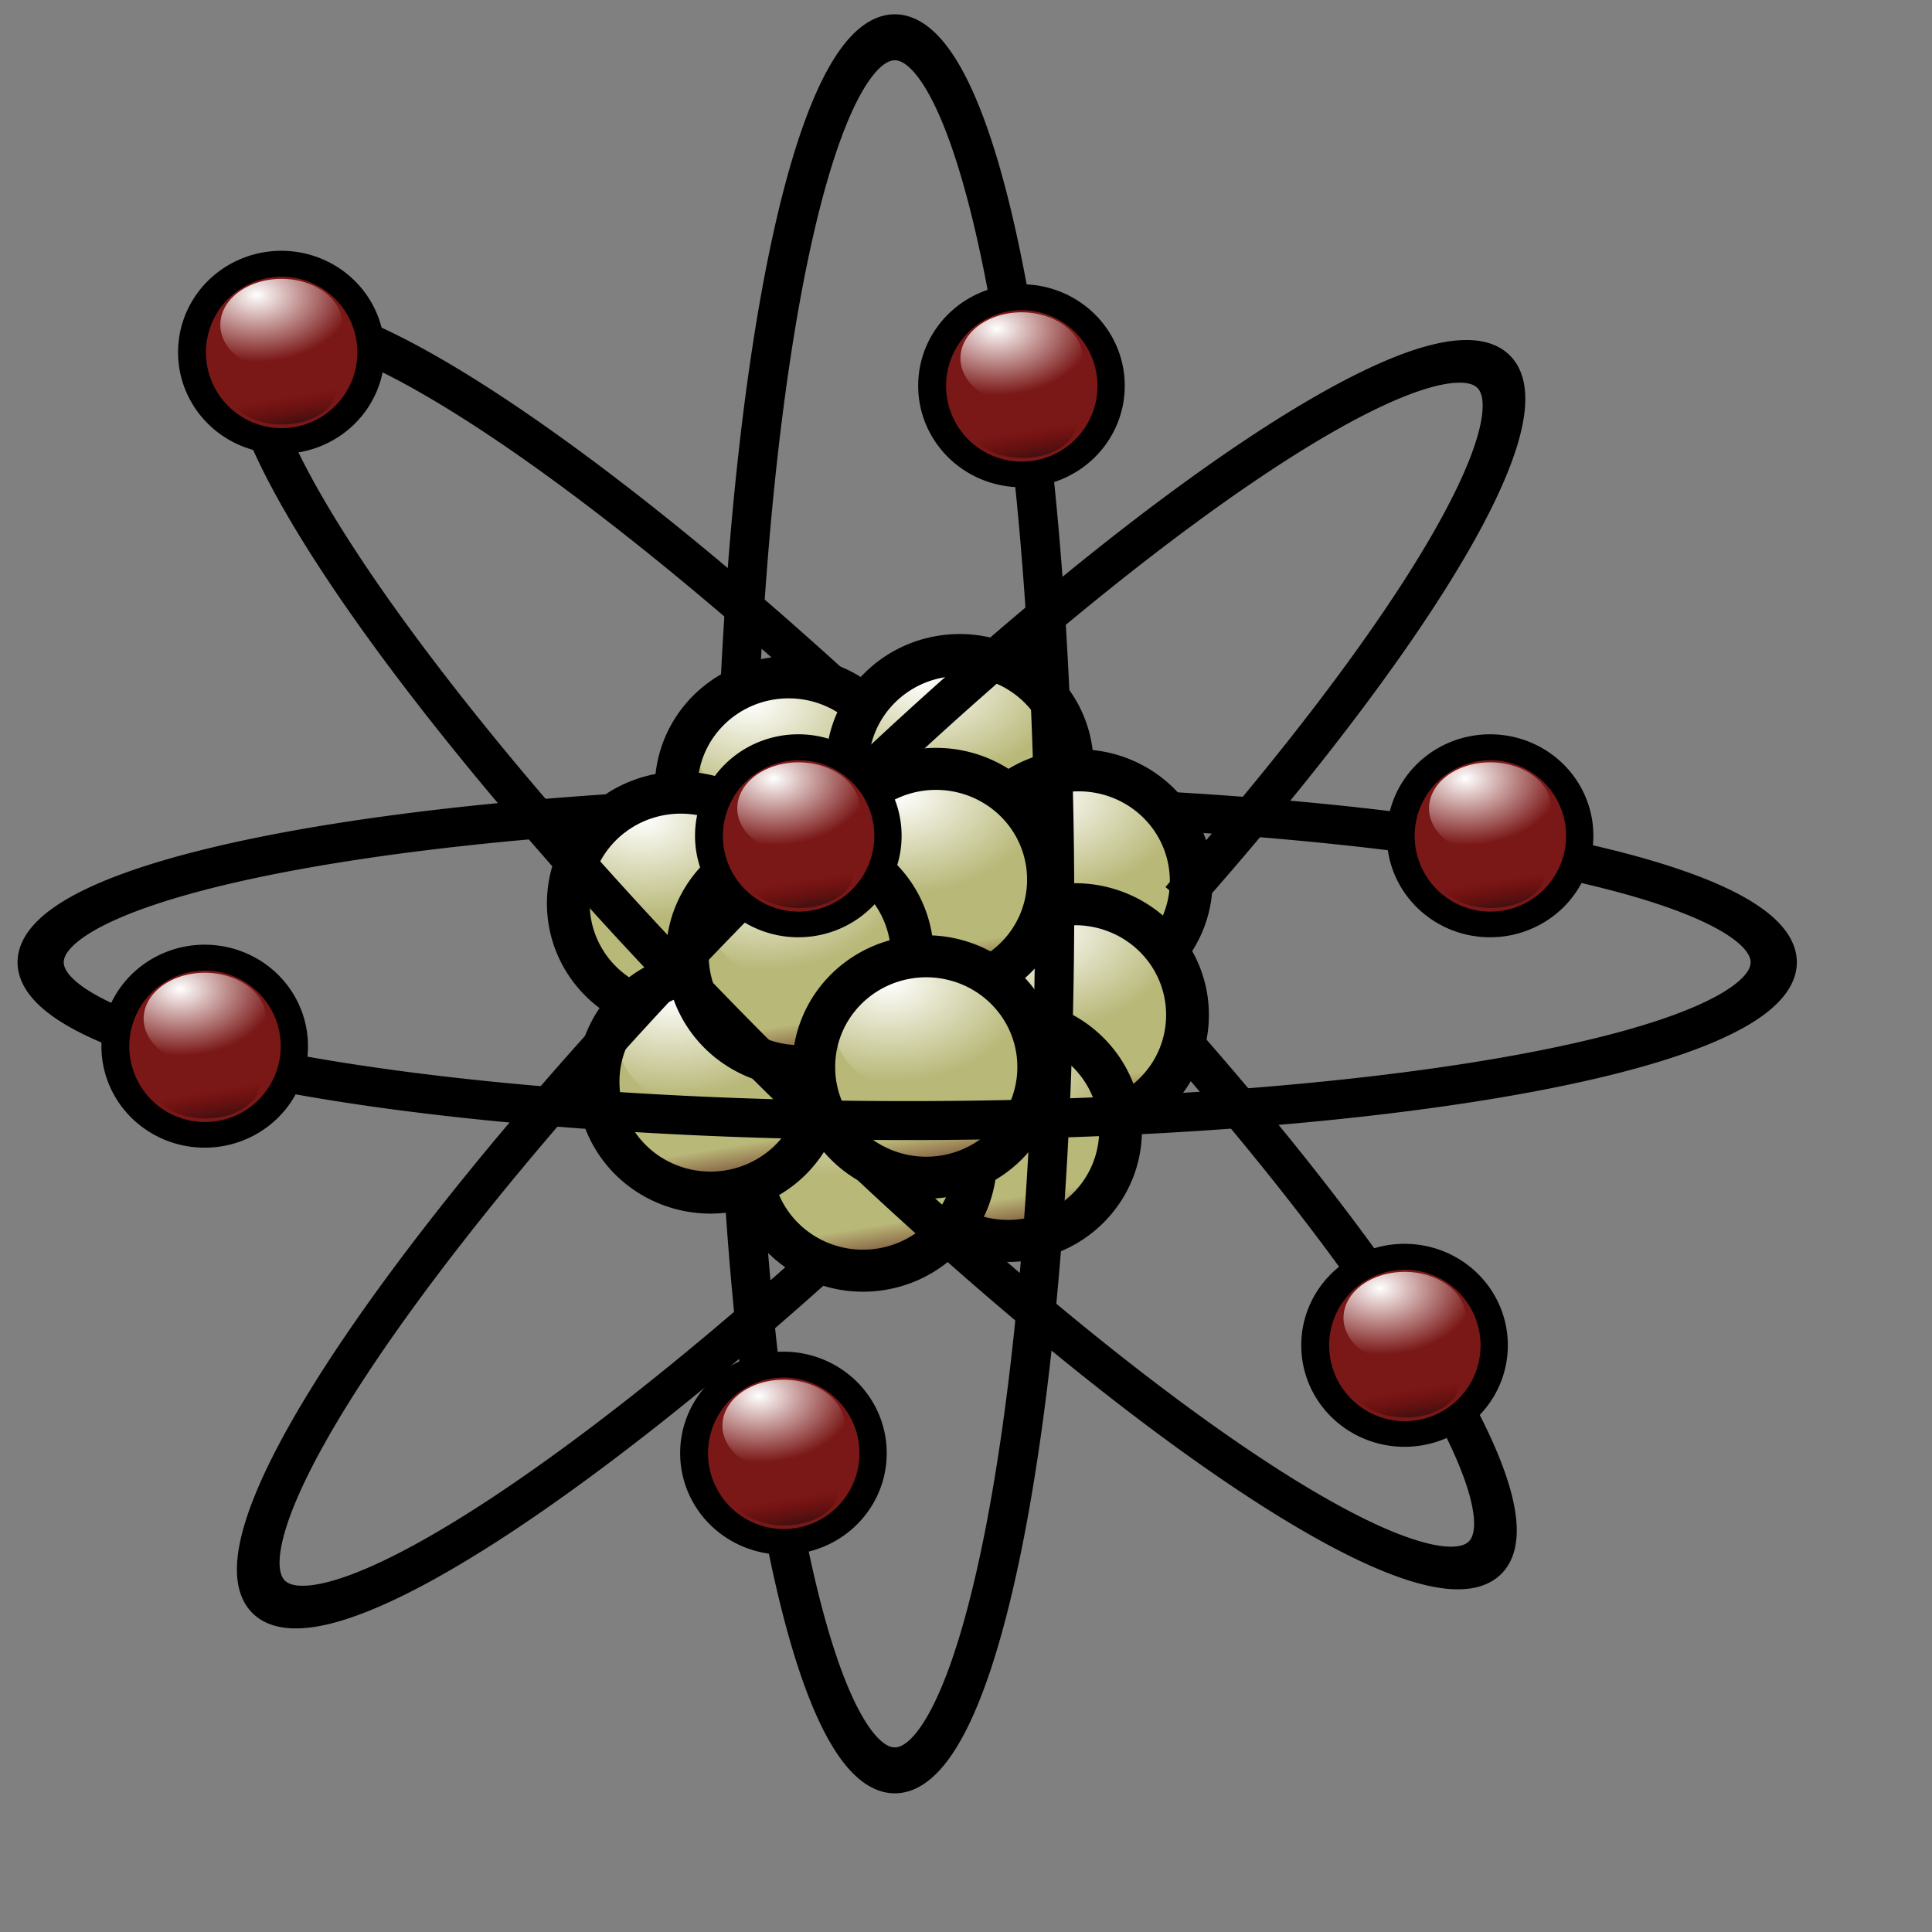
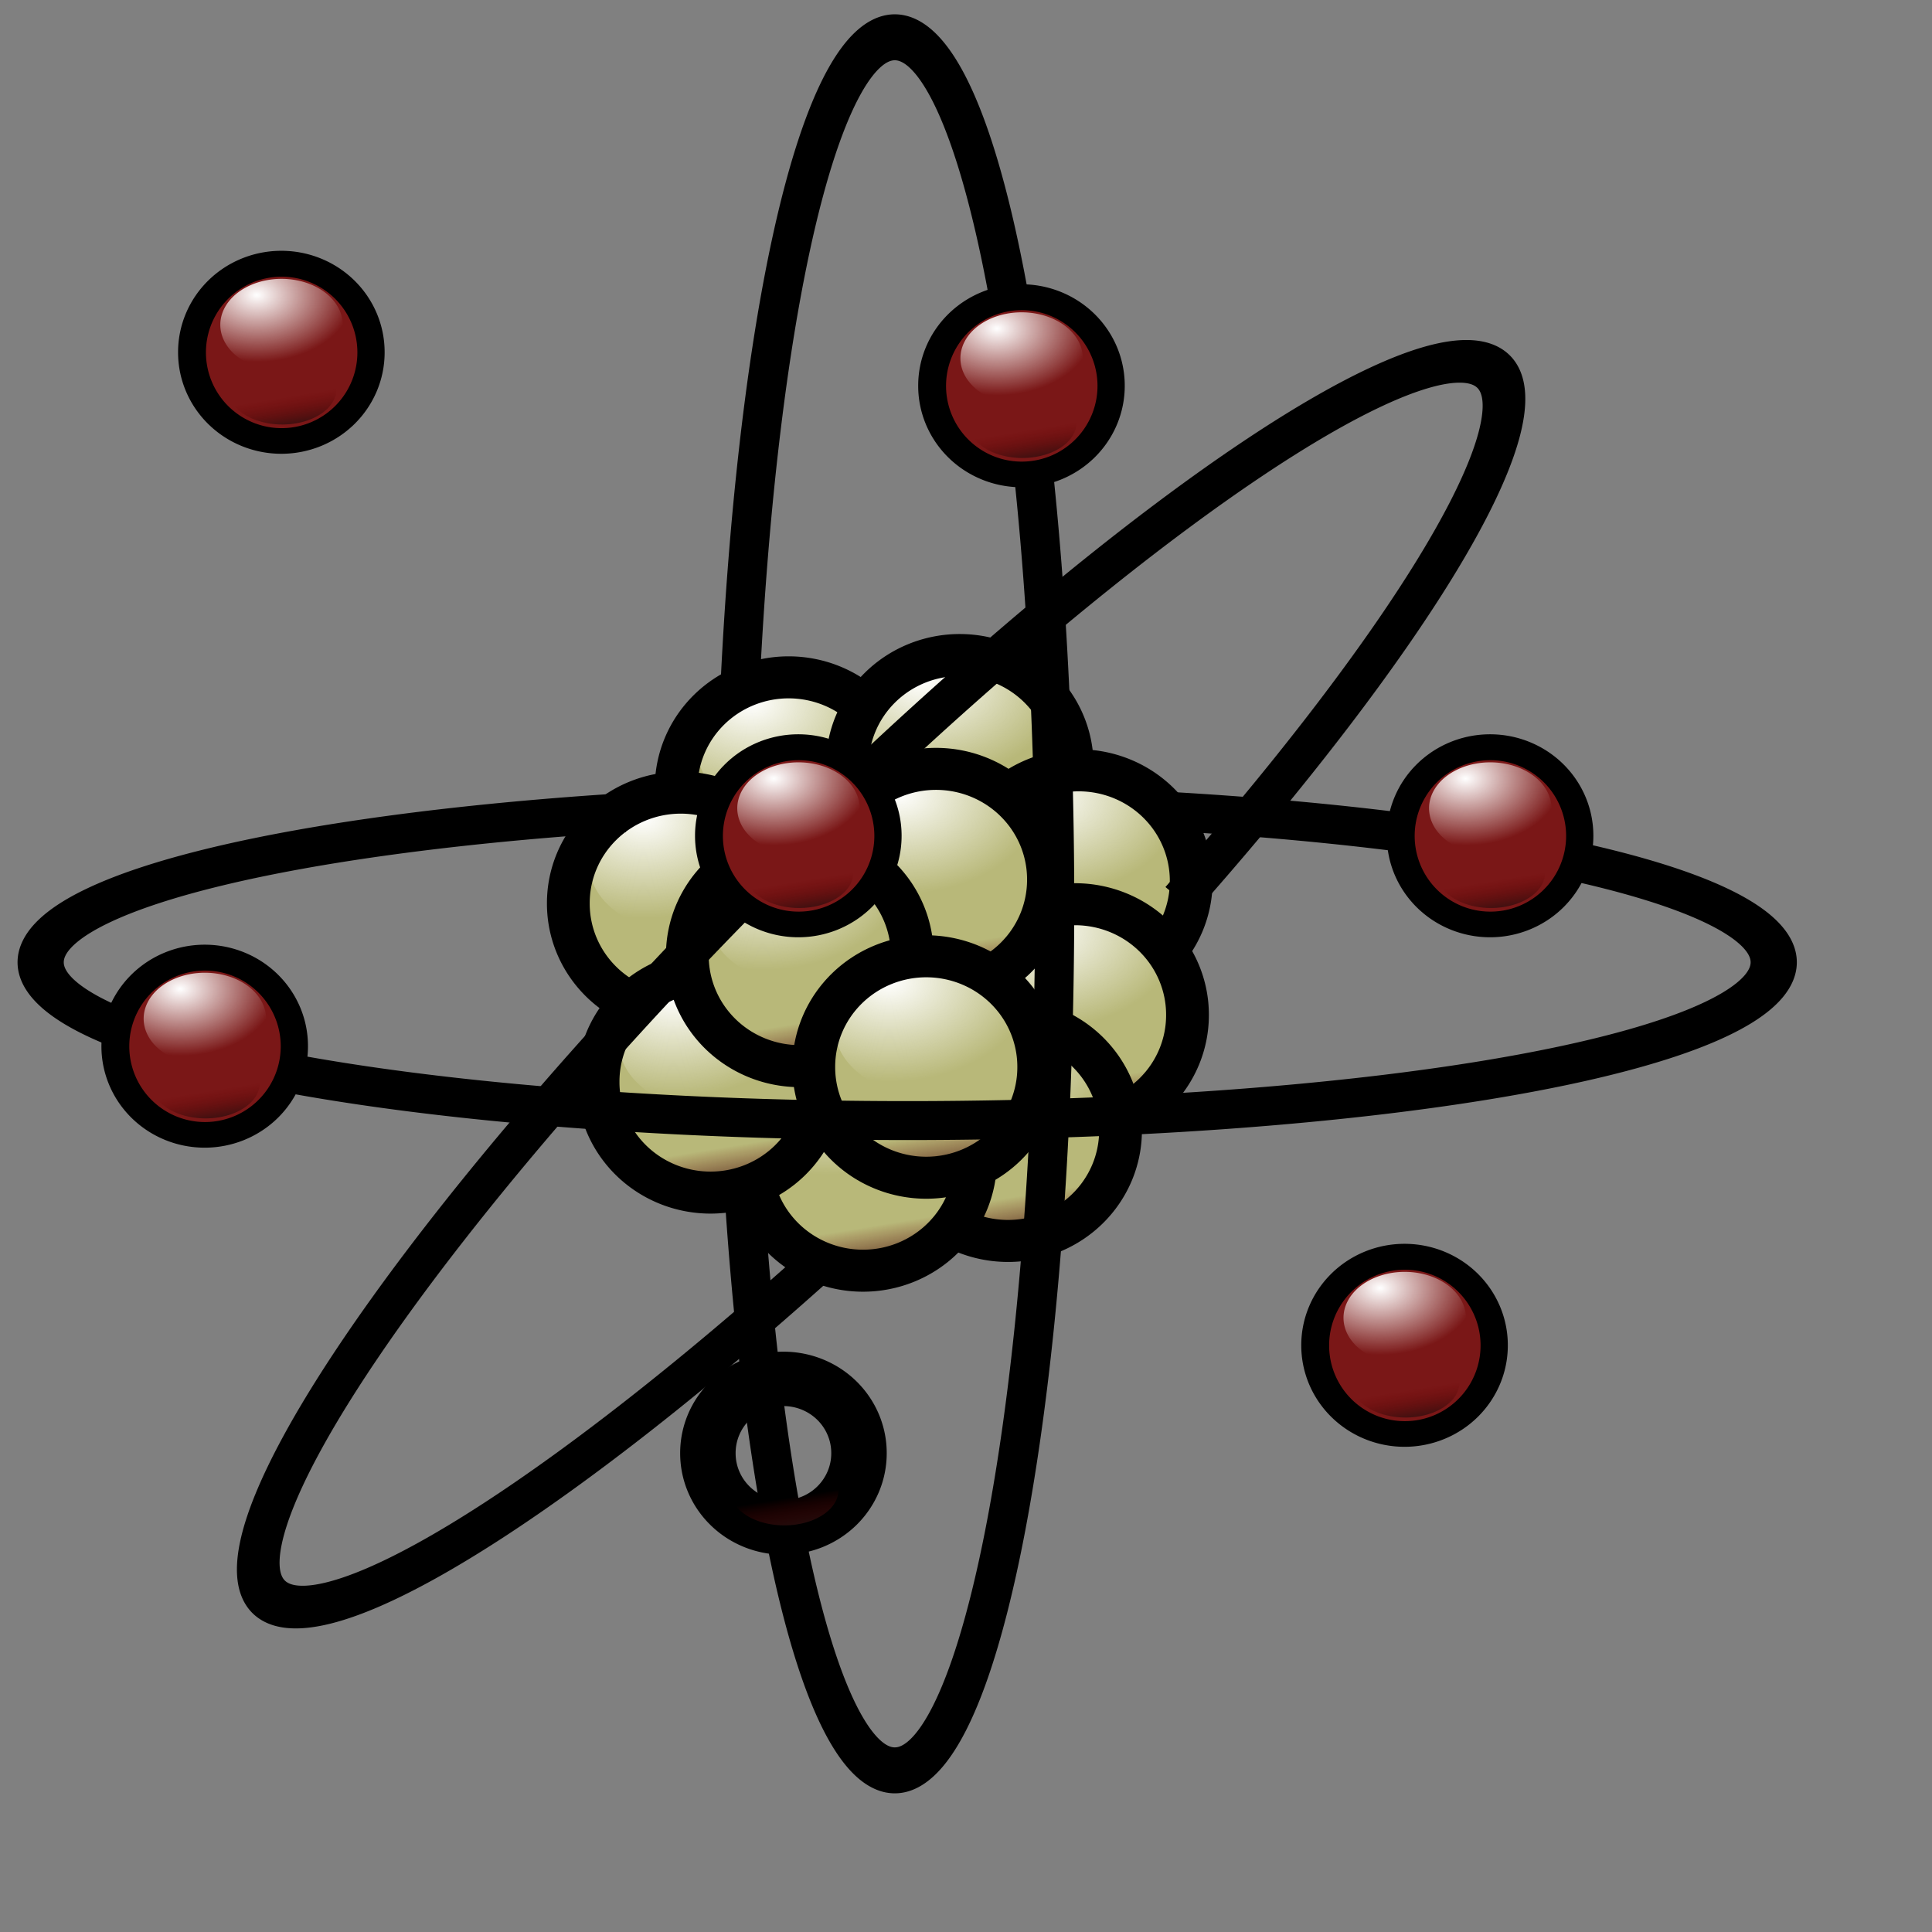
<svg xmlns="http://www.w3.org/2000/svg" xmlns:ns1="http://inkscape.sourceforge.net/DTD/sodipodi-0.dtd" xmlns:ns2="http://www.inkscape.org/namespaces/inkscape" xmlns:xlink="http://www.w3.org/1999/xlink" width="595.28pt" height="595.28pt" id="svg2" ns1:version="0.32" ns2:version="0.43" version="1.0" ns1:docbase="/home/yekcim/Desktop" ns1:docname="atomes.svg">
  <rect width="100%" height="100%" fill="#808080" stroke="none" />
  <defs id="defs4">
    <linearGradient y2="196.305" x2="-88.893" y1="133.676" x1="-120.981" gradientTransform="translate(-1.01,-1.01)" gradientUnits="userSpaceOnUse" id="linearGradient3102" xlink:href="#linearGradient3090" ns2:collect="always" />
    <linearGradient gradientTransform="translate(-1.01,-1.01)" gradientUnits="userSpaceOnUse" y2="196.305" x2="-88.893" y1="133.676" x1="-120.981" id="linearGradient3096" xlink:href="#linearGradient3090" ns2:collect="always" />
    <linearGradient id="linearGradient2220">
      <stop id="stop2222" offset="0" style="stop-color:#1a1313;stop-opacity:1;" />
      <stop id="stop2224" offset="1" style="stop-color:#6a0000;stop-opacity:0;" />
    </linearGradient>
    <linearGradient id="linearGradient2228">
      <stop id="stop2230" offset="0" style="stop-color:#ffffff;stop-opacity:1;" />
      <stop id="stop2232" offset="1" style="stop-color:#fefef9;stop-opacity:0;" />
    </linearGradient>
    <linearGradient id="linearGradient3090">
      <stop id="stop3092" offset="0" style="stop-color:#715a3b;stop-opacity:1;" />
      <stop id="stop3094" offset="1" style="stop-color:#433523;stop-opacity:1;" />
    </linearGradient>
    <linearGradient ns2:collect="always" xlink:href="#linearGradient2220" id="linearGradient3261" gradientUnits="userSpaceOnUse" x1="34.201" y1="1085.373" x2="24.655" y2="999.919" />
    <radialGradient ns2:collect="always" xlink:href="#linearGradient2228" id="radialGradient3263" gradientUnits="userSpaceOnUse" gradientTransform="matrix(1.527,1.490535e-2,-9.912462e-3,1.269,-40.652,-82.683)" cx="20.607" cy="376.432" fx="20.607" fy="376.432" r="247.143" />
    <linearGradient ns2:collect="always" xlink:href="#linearGradient2220" id="linearGradient3265" gradientUnits="userSpaceOnUse" x1="34.201" y1="1085.373" x2="24.655" y2="999.919" />
    <radialGradient ns2:collect="always" xlink:href="#linearGradient2228" id="radialGradient3267" gradientUnits="userSpaceOnUse" gradientTransform="matrix(1.527,1.490535e-2,-9.912462e-3,1.269,-40.652,-82.683)" cx="20.607" cy="376.432" fx="20.607" fy="376.432" r="247.143" />
    <linearGradient ns2:collect="always" xlink:href="#linearGradient2220" id="linearGradient3269" gradientUnits="userSpaceOnUse" x1="34.201" y1="1085.373" x2="24.655" y2="999.919" />
    <radialGradient ns2:collect="always" xlink:href="#linearGradient2228" id="radialGradient3271" gradientUnits="userSpaceOnUse" gradientTransform="matrix(1.527,1.490535e-2,-9.912462e-3,1.269,-40.652,-82.683)" cx="20.607" cy="376.432" fx="20.607" fy="376.432" r="247.143" />
    <linearGradient ns2:collect="always" xlink:href="#linearGradient2220" id="linearGradient3273" gradientUnits="userSpaceOnUse" x1="34.201" y1="1085.373" x2="24.655" y2="999.919" />
    <radialGradient ns2:collect="always" xlink:href="#linearGradient2228" id="radialGradient3275" gradientUnits="userSpaceOnUse" gradientTransform="matrix(1.527,1.490535e-2,-9.912462e-3,1.269,-40.652,-82.683)" cx="20.607" cy="376.432" fx="20.607" fy="376.432" r="247.143" />
    <linearGradient ns2:collect="always" xlink:href="#linearGradient2220" id="linearGradient3277" gradientUnits="userSpaceOnUse" x1="34.201" y1="1085.373" x2="24.655" y2="999.919" />
    <radialGradient ns2:collect="always" xlink:href="#linearGradient2228" id="radialGradient3279" gradientUnits="userSpaceOnUse" gradientTransform="matrix(1.527,1.490535e-2,-9.912462e-3,1.269,-40.652,-82.683)" cx="20.607" cy="376.432" fx="20.607" fy="376.432" r="247.143" />
    <linearGradient ns2:collect="always" xlink:href="#linearGradient2220" id="linearGradient3281" gradientUnits="userSpaceOnUse" x1="34.201" y1="1085.373" x2="24.655" y2="999.919" />
    <radialGradient ns2:collect="always" xlink:href="#linearGradient2228" id="radialGradient3283" gradientUnits="userSpaceOnUse" gradientTransform="matrix(1.527,1.490535e-2,-9.912462e-3,1.269,-40.652,-82.683)" cx="20.607" cy="376.432" fx="20.607" fy="376.432" r="247.143" />
    <linearGradient ns2:collect="always" xlink:href="#linearGradient2220" id="linearGradient3285" gradientUnits="userSpaceOnUse" x1="34.201" y1="1085.373" x2="24.655" y2="999.919" />
    <radialGradient ns2:collect="always" xlink:href="#linearGradient2228" id="radialGradient3287" gradientUnits="userSpaceOnUse" gradientTransform="matrix(1.527,1.490535e-2,-9.912462e-3,1.269,-40.652,-82.683)" cx="20.607" cy="376.432" fx="20.607" fy="376.432" r="247.143" />
    <linearGradient ns2:collect="always" xlink:href="#linearGradient2220" id="linearGradient3289" gradientUnits="userSpaceOnUse" x1="34.201" y1="1085.373" x2="24.655" y2="999.919" />
    <radialGradient ns2:collect="always" xlink:href="#linearGradient2228" id="radialGradient3291" gradientUnits="userSpaceOnUse" gradientTransform="matrix(1.527,1.490535e-2,-9.912462e-3,1.269,-40.652,-82.683)" cx="20.607" cy="376.432" fx="20.607" fy="376.432" r="247.143" />
    <linearGradient ns2:collect="always" xlink:href="#linearGradient2220" id="linearGradient3293" gradientUnits="userSpaceOnUse" x1="34.201" y1="1085.373" x2="24.655" y2="999.919" />
    <radialGradient ns2:collect="always" xlink:href="#linearGradient2228" id="radialGradient3295" gradientUnits="userSpaceOnUse" gradientTransform="matrix(1.527,1.490535e-2,-9.912462e-3,1.269,-40.652,-82.683)" cx="20.607" cy="376.432" fx="20.607" fy="376.432" r="247.143" />
    <linearGradient ns2:collect="always" xlink:href="#linearGradient2220" id="linearGradient3297" gradientUnits="userSpaceOnUse" x1="34.201" y1="1085.373" x2="24.655" y2="999.919" />
    <radialGradient ns2:collect="always" xlink:href="#linearGradient2228" id="radialGradient3299" gradientUnits="userSpaceOnUse" gradientTransform="matrix(1.527,1.490535e-2,-9.912462e-3,1.269,-40.652,-82.683)" cx="20.607" cy="376.432" fx="20.607" fy="376.432" r="247.143" />
    <linearGradient ns2:collect="always" xlink:href="#linearGradient2220" id="linearGradient3301" gradientUnits="userSpaceOnUse" x1="34.201" y1="1085.373" x2="24.655" y2="999.919" />
    <radialGradient ns2:collect="always" xlink:href="#linearGradient2228" id="radialGradient3303" gradientUnits="userSpaceOnUse" gradientTransform="matrix(1.527,1.490535e-2,-9.912462e-3,1.269,-40.652,-82.683)" cx="20.607" cy="376.432" fx="20.607" fy="376.432" r="247.143" />
    <linearGradient ns2:collect="always" xlink:href="#linearGradient2220" id="linearGradient3305" gradientUnits="userSpaceOnUse" x1="34.201" y1="1085.373" x2="24.655" y2="999.919" />
    <radialGradient ns2:collect="always" xlink:href="#linearGradient2228" id="radialGradient3307" gradientUnits="userSpaceOnUse" gradientTransform="matrix(1.527,1.490535e-2,-9.912462e-3,1.269,-40.652,-82.683)" cx="20.607" cy="376.432" fx="20.607" fy="376.432" r="247.143" />
    <linearGradient ns2:collect="always" xlink:href="#linearGradient2220" id="linearGradient3309" gradientUnits="userSpaceOnUse" x1="34.201" y1="1085.373" x2="24.655" y2="999.919" />
    <radialGradient ns2:collect="always" xlink:href="#linearGradient2228" id="radialGradient3311" gradientUnits="userSpaceOnUse" gradientTransform="matrix(1.527,1.490535e-2,-9.912462e-3,1.269,-40.652,-82.683)" cx="20.607" cy="376.432" fx="20.607" fy="376.432" r="247.143" />
    <linearGradient ns2:collect="always" xlink:href="#linearGradient2220" id="linearGradient3313" gradientUnits="userSpaceOnUse" x1="34.201" y1="1085.373" x2="24.655" y2="999.919" />
    <radialGradient ns2:collect="always" xlink:href="#linearGradient2228" id="radialGradient3315" gradientUnits="userSpaceOnUse" gradientTransform="matrix(1.527,1.490535e-2,-9.912462e-3,1.269,-40.652,-82.683)" cx="20.607" cy="376.432" fx="20.607" fy="376.432" r="247.143" />
    <linearGradient ns2:collect="always" xlink:href="#linearGradient2220" id="linearGradient3317" gradientUnits="userSpaceOnUse" x1="34.201" y1="1085.373" x2="24.655" y2="999.919" />
    <radialGradient ns2:collect="always" xlink:href="#linearGradient2228" id="radialGradient3319" gradientUnits="userSpaceOnUse" gradientTransform="matrix(1.527,1.490535e-2,-9.912462e-3,1.269,-40.652,-82.683)" cx="20.607" cy="376.432" fx="20.607" fy="376.432" r="247.143" />
    <linearGradient ns2:collect="always" xlink:href="#linearGradient2220" id="linearGradient3321" gradientUnits="userSpaceOnUse" x1="34.201" y1="1085.373" x2="24.655" y2="999.919" />
    <radialGradient ns2:collect="always" xlink:href="#linearGradient2228" id="radialGradient3323" gradientUnits="userSpaceOnUse" gradientTransform="matrix(1.527,1.490535e-2,-9.912462e-3,1.269,-40.652,-82.683)" cx="20.607" cy="376.432" fx="20.607" fy="376.432" r="247.143" />
    <linearGradient ns2:collect="always" xlink:href="#linearGradient2220" id="linearGradient3325" gradientUnits="userSpaceOnUse" x1="34.201" y1="1085.373" x2="24.655" y2="999.919" />
    <radialGradient ns2:collect="always" xlink:href="#linearGradient2228" id="radialGradient3327" gradientUnits="userSpaceOnUse" gradientTransform="matrix(1.527,1.490535e-2,-9.912462e-3,1.269,-40.652,-82.683)" cx="20.607" cy="376.432" fx="20.607" fy="376.432" r="247.143" />
    <linearGradient ns2:collect="always" xlink:href="#linearGradient2220" id="linearGradient3329" gradientUnits="userSpaceOnUse" x1="34.201" y1="1085.373" x2="24.655" y2="999.919" />
    <radialGradient ns2:collect="always" xlink:href="#linearGradient2228" id="radialGradient3331" gradientUnits="userSpaceOnUse" gradientTransform="matrix(1.527,1.490535e-2,-9.912462e-3,1.269,-40.652,-82.683)" cx="20.607" cy="376.432" fx="20.607" fy="376.432" r="247.143" />
    <linearGradient ns2:collect="always" xlink:href="#linearGradient2220" id="linearGradient3333" gradientUnits="userSpaceOnUse" x1="34.201" y1="1085.373" x2="24.655" y2="999.919" />
    <radialGradient ns2:collect="always" xlink:href="#linearGradient2228" id="radialGradient3335" gradientUnits="userSpaceOnUse" gradientTransform="matrix(1.527,1.490535e-2,-9.912462e-3,1.269,-40.652,-82.683)" cx="20.607" cy="376.432" fx="20.607" fy="376.432" r="247.143" />
  </defs>
  <ns1:namedview id="base" pagecolor="#ffffff" bordercolor="#666666" borderopacity="1.0" ns2:pageopacity="0.0" ns2:pageshadow="2" ns2:zoom="0.49497475" ns2:cx="607.9017" ns2:cy="461.42603" ns2:document-units="px" ns2:current-layer="layer1" ns2:window-width="880" ns2:window-height="735" ns2:window-x="146" ns2:window-y="39" />
  <g ns2:label="Calque 1" ns2:groupmode="layer" id="layer1">
    <g id="g2875" transform="matrix(0.375,0,0,0.375,1548.432,-183.53)">
      <path transform="matrix(0.448,0,0,0.448,-3096.034,1121.367)" d="M -102.857 516.648 A 275.714 275.714 0 1 1  -654.286,516.648 A 275.714 275.714 0 1 1  -102.857 516.648 z" ns1:ry="275.71429" ns1:rx="275.71429" ns1:cy="516.64789" ns1:cx="-378.57144" id="path2394" style="color:#000000;fill:#b8b879;fill-opacity:1;fill-rule:evenodd;stroke:none;stroke-width:34.067;stroke-linecap:round;stroke-linejoin:round;marker:none;marker-start:none;marker-mid:none;marker-end:none;stroke-miterlimit:4;stroke-dasharray:none;stroke-dashoffset:0;stroke-opacity:1;visibility:visible;display:inline;overflow:visible" ns1:type="arc" />
      <path transform="matrix(0.483,0,0,0.707,-3271.809,718.981)" d="M 197.143 982.362 A 182.857 81.429 0 1 1  -168.571,982.362 A 182.857 81.429 0 1 1  197.143 982.362 z" ns1:ry="81.428574" ns1:rx="182.85715" ns1:cy="982.36218" ns1:cx="14.285714" id="path2396" style="color:#000000;fill:url(#linearGradient3261);fill-opacity:1;fill-rule:evenodd;stroke:none;stroke-width:34.067;stroke-linecap:round;stroke-linejoin:round;marker:none;marker-start:none;marker-mid:none;marker-end:none;stroke-miterlimit:4;stroke-dasharray:none;stroke-dashoffset:0;stroke-opacity:1;visibility:visible;display:inline;overflow:visible" ns1:type="arc" />
      <path transform="matrix(0.415,0,0,0.348,-3301.061,1121.971)" d="M 324.838 535.219 A 240.552 215.965 0 1 1  -156.267,535.219 A 240.552 215.965 0 1 1  324.838 535.219 z" ns1:ry="215.96468" ns1:rx="240.55237" ns1:cy="535.2193" ns1:cx="84.285713" id="path2398" style="color:#000000;fill:url(#radialGradient3263);fill-opacity:1;fill-rule:evenodd;stroke:none;stroke-width:34.067;stroke-linecap:round;stroke-linejoin:round;marker:none;marker-start:none;marker-mid:none;marker-end:none;stroke-miterlimit:4;stroke-dasharray:none;stroke-dashoffset:0;stroke-opacity:1;visibility:visible;display:inline;overflow:visible" ns1:type="arc" />
      <path transform="matrix(0.726,0,0,0.713,-2338.193,567.852)" d="M -1107.127 1100.85 A 169.706 169.706 0 1 1  -1446.538,1100.85 A 169.706 169.706 0 1 1  -1107.127 1100.85 z" ns1:ry="169.70563" ns1:rx="169.70563" ns1:cy="1100.8495" ns1:cx="-1276.8328" id="path2400" style="color:#000000;fill:none;fill-opacity:1;fill-rule:evenodd;stroke:#000000;stroke-width:64.546;stroke-linecap:round;stroke-linejoin:round;marker:none;marker-start:none;marker-mid:none;marker-end:none;stroke-miterlimit:4;stroke-dasharray:none;stroke-dashoffset:0;stroke-opacity:1;visibility:visible;display:inline;overflow:visible" ns1:type="arc" />
      <path transform="matrix(0.448,0,0,0.448,-2908.61,1096.92)" d="M -102.857 516.648 A 275.714 275.714 0 1 1  -654.286,516.648 A 275.714 275.714 0 1 1  -102.857 516.648 z" ns1:ry="275.71429" ns1:rx="275.71429" ns1:cy="516.64789" ns1:cx="-378.57144" id="path2408" style="color:#000000;fill:#b8b879;fill-opacity:1;fill-rule:evenodd;stroke:none;stroke-width:34.067;stroke-linecap:round;stroke-linejoin:round;marker:none;marker-start:none;marker-mid:none;marker-end:none;stroke-miterlimit:4;stroke-dasharray:none;stroke-dashoffset:0;stroke-opacity:1;visibility:visible;display:inline;overflow:visible" ns1:type="arc" />
      <path transform="matrix(0.483,0,0,0.707,-3084.384,694.534)" d="M 197.143 982.362 A 182.857 81.429 0 1 1  -168.571,982.362 A 182.857 81.429 0 1 1  197.143 982.362 z" ns1:ry="81.428574" ns1:rx="182.85715" ns1:cy="982.36218" ns1:cx="14.285714" id="path2410" style="color:#000000;fill:url(#linearGradient3265);fill-opacity:1;fill-rule:evenodd;stroke:none;stroke-width:34.067;stroke-linecap:round;stroke-linejoin:round;marker:none;marker-start:none;marker-mid:none;marker-end:none;stroke-miterlimit:4;stroke-dasharray:none;stroke-dashoffset:0;stroke-opacity:1;visibility:visible;display:inline;overflow:visible" ns1:type="arc" />
      <path transform="matrix(0.415,0,0,0.348,-3113.636,1097.524)" d="M 324.838 535.219 A 240.552 215.965 0 1 1  -156.267,535.219 A 240.552 215.965 0 1 1  324.838 535.219 z" ns1:ry="215.96468" ns1:rx="240.55237" ns1:cy="535.2193" ns1:cx="84.285713" id="path2412" style="color:#000000;fill:url(#radialGradient3267);fill-opacity:1;fill-rule:evenodd;stroke:none;stroke-width:34.067;stroke-linecap:round;stroke-linejoin:round;marker:none;marker-start:none;marker-mid:none;marker-end:none;stroke-miterlimit:4;stroke-dasharray:none;stroke-dashoffset:0;stroke-opacity:1;visibility:visible;display:inline;overflow:visible" ns1:type="arc" />
      <path transform="matrix(0.726,0,0,0.713,-2150.769,543.405)" d="M -1107.127 1100.85 A 169.706 169.706 0 1 1  -1446.538,1100.85 A 169.706 169.706 0 1 1  -1107.127 1100.85 z" ns1:ry="169.70563" ns1:rx="169.70563" ns1:cy="1100.8495" ns1:cx="-1276.8328" id="path2414" style="color:#000000;fill:none;fill-opacity:1;fill-rule:evenodd;stroke:#000000;stroke-width:64.546;stroke-linecap:round;stroke-linejoin:round;marker:none;marker-start:none;marker-mid:none;marker-end:none;stroke-miterlimit:4;stroke-dasharray:none;stroke-dashoffset:0;stroke-opacity:1;visibility:visible;display:inline;overflow:visible" ns1:type="arc" />
      <path transform="matrix(0.448,0,0,0.448,-3161.226,1451.397)" d="M -102.857 516.648 A 275.714 275.714 0 1 1  -654.286,516.648 A 275.714 275.714 0 1 1  -102.857 516.648 z" ns1:ry="275.71429" ns1:rx="275.71429" ns1:cy="516.64789" ns1:cx="-378.57144" id="path2366" style="color:#000000;fill:#b8b879;fill-opacity:1;fill-rule:evenodd;stroke:none;stroke-width:34.067;stroke-linecap:round;stroke-linejoin:round;marker:none;marker-start:none;marker-mid:none;marker-end:none;stroke-miterlimit:4;stroke-dasharray:none;stroke-dashoffset:0;stroke-opacity:1;visibility:visible;display:inline;overflow:visible" ns1:type="arc" />
      <path transform="matrix(0.483,0,0,0.707,-3337,1049.01)" d="M 197.143 982.362 A 182.857 81.429 0 1 1  -168.571,982.362 A 182.857 81.429 0 1 1  197.143 982.362 z" ns1:ry="81.428574" ns1:rx="182.85715" ns1:cy="982.36218" ns1:cx="14.285714" id="path2368" style="color:#000000;fill:url(#linearGradient3269);fill-opacity:1;fill-rule:evenodd;stroke:none;stroke-width:34.067;stroke-linecap:round;stroke-linejoin:round;marker:none;marker-start:none;marker-mid:none;marker-end:none;stroke-miterlimit:4;stroke-dasharray:none;stroke-dashoffset:0;stroke-opacity:1;visibility:visible;display:inline;overflow:visible" ns1:type="arc" />
-       <path transform="matrix(0.415,0,0,0.348,-3366.252,1452)" d="M 324.838 535.219 A 240.552 215.965 0 1 1  -156.267,535.219 A 240.552 215.965 0 1 1  324.838 535.219 z" ns1:ry="215.96468" ns1:rx="240.55237" ns1:cy="535.2193" ns1:cx="84.285713" id="path2370" style="color:#000000;fill:url(#radialGradient3271);fill-opacity:1;fill-rule:evenodd;stroke:none;stroke-width:34.067;stroke-linecap:round;stroke-linejoin:round;marker:none;marker-start:none;marker-mid:none;marker-end:none;stroke-miterlimit:4;stroke-dasharray:none;stroke-dashoffset:0;stroke-opacity:1;visibility:visible;display:inline;overflow:visible" ns1:type="arc" />
      <path transform="matrix(0.726,0,0,0.713,-2403.383,897.881)" d="M -1107.127 1100.85 A 169.706 169.706 0 1 1  -1446.538,1100.85 A 169.706 169.706 0 1 1  -1107.127 1100.85 z" ns1:ry="169.70563" ns1:rx="169.70563" ns1:cy="1100.8495" ns1:cx="-1276.8328" id="path2372" style="color:#000000;fill:none;fill-opacity:1;fill-rule:evenodd;stroke:#000000;stroke-width:32.273;stroke-linecap:round;stroke-linejoin:round;marker:none;marker-start:none;marker-mid:none;marker-end:none;stroke-miterlimit:4;stroke-dasharray:none;stroke-dashoffset:0;stroke-opacity:1;visibility:visible;display:inline;overflow:visible" ns1:type="arc" />
      <path transform="matrix(0.448,0,0,0.448,-3214.193,1247.675)" d="M -102.857 516.648 A 275.714 275.714 0 1 1  -654.286,516.648 A 275.714 275.714 0 1 1  -102.857 516.648 z" ns1:ry="275.71429" ns1:rx="275.71429" ns1:cy="516.64789" ns1:cx="-378.57144" id="path2380" style="color:#000000;fill:#b8b879;fill-opacity:1;fill-rule:evenodd;stroke:none;stroke-width:34.067;stroke-linecap:round;stroke-linejoin:round;marker:none;marker-start:none;marker-mid:none;marker-end:none;stroke-miterlimit:4;stroke-dasharray:none;stroke-dashoffset:0;stroke-opacity:1;visibility:visible;display:inline;overflow:visible" ns1:type="arc" />
      <path transform="matrix(0.483,0,0,0.707,-3389.968,845.289)" d="M 197.143 982.362 A 182.857 81.429 0 1 1  -168.571,982.362 A 182.857 81.429 0 1 1  197.143 982.362 z" ns1:ry="81.428574" ns1:rx="182.85715" ns1:cy="982.36218" ns1:cx="14.285714" id="path2382" style="color:#000000;fill:url(#linearGradient3273);fill-opacity:1;fill-rule:evenodd;stroke:none;stroke-width:34.067;stroke-linecap:round;stroke-linejoin:round;marker:none;marker-start:none;marker-mid:none;marker-end:none;stroke-miterlimit:4;stroke-dasharray:none;stroke-dashoffset:0;stroke-opacity:1;visibility:visible;display:inline;overflow:visible" ns1:type="arc" />
      <path transform="matrix(0.415,0,0,0.348,-3419.22,1248.278)" d="M 324.838 535.219 A 240.552 215.965 0 1 1  -156.267,535.219 A 240.552 215.965 0 1 1  324.838 535.219 z" ns1:ry="215.96468" ns1:rx="240.55237" ns1:cy="535.2193" ns1:cx="84.285713" id="path2384" style="color:#000000;fill:url(#radialGradient3275);fill-opacity:1;fill-rule:evenodd;stroke:none;stroke-width:34.067;stroke-linecap:round;stroke-linejoin:round;marker:none;marker-start:none;marker-mid:none;marker-end:none;stroke-miterlimit:4;stroke-dasharray:none;stroke-dashoffset:0;stroke-opacity:1;visibility:visible;display:inline;overflow:visible" ns1:type="arc" />
      <path transform="matrix(0.726,0,0,0.713,-2456.352,694.16)" d="M -1107.127 1100.85 A 169.706 169.706 0 1 1  -1446.538,1100.85 A 169.706 169.706 0 1 1  -1107.127 1100.85 z" ns1:ry="169.70563" ns1:rx="169.70563" ns1:cy="1100.8495" ns1:cx="-1276.8328" id="path2386" style="color:#000000;fill:none;fill-opacity:1;fill-rule:evenodd;stroke:#000000;stroke-width:64.546;stroke-linecap:round;stroke-linejoin:round;marker:none;marker-start:none;marker-mid:none;marker-end:none;stroke-miterlimit:4;stroke-dasharray:none;stroke-dashoffset:0;stroke-opacity:1;visibility:visible;display:inline;overflow:visible" ns1:type="arc" />
      <path transform="matrix(0.448,0,0,0.448,-2778.228,1223.228)" d="M -102.857 516.648 A 275.714 275.714 0 1 1  -654.286,516.648 A 275.714 275.714 0 1 1  -102.857 516.648 z" ns1:ry="275.71429" ns1:rx="275.71429" ns1:cy="516.64789" ns1:cx="-378.57144" id="path2422" style="color:#000000;fill:#b8b879;fill-opacity:1;fill-rule:evenodd;stroke:none;stroke-width:34.067;stroke-linecap:round;stroke-linejoin:round;marker:none;marker-start:none;marker-mid:none;marker-end:none;stroke-miterlimit:4;stroke-dasharray:none;stroke-dashoffset:0;stroke-opacity:1;visibility:visible;display:inline;overflow:visible" ns1:type="arc" />
      <path transform="matrix(0.483,0,0,0.707,-2954.002,820.842)" d="M 197.143 982.362 A 182.857 81.429 0 1 1  -168.571,982.362 A 182.857 81.429 0 1 1  197.143 982.362 z" ns1:ry="81.428574" ns1:rx="182.85715" ns1:cy="982.36218" ns1:cx="14.285714" id="path2424" style="color:#000000;fill:url(#linearGradient3277);fill-opacity:1;fill-rule:evenodd;stroke:none;stroke-width:34.067;stroke-linecap:round;stroke-linejoin:round;marker:none;marker-start:none;marker-mid:none;marker-end:none;stroke-miterlimit:4;stroke-dasharray:none;stroke-dashoffset:0;stroke-opacity:1;visibility:visible;display:inline;overflow:visible" ns1:type="arc" />
      <path transform="matrix(0.415,0,0,0.348,-2983.254,1223.832)" d="M 324.838 535.219 A 240.552 215.965 0 1 1  -156.267,535.219 A 240.552 215.965 0 1 1  324.838 535.219 z" ns1:ry="215.96468" ns1:rx="240.55237" ns1:cy="535.2193" ns1:cx="84.285713" id="path2426" style="color:#000000;fill:url(#radialGradient3279);fill-opacity:1;fill-rule:evenodd;stroke:none;stroke-width:34.067;stroke-linecap:round;stroke-linejoin:round;marker:none;marker-start:none;marker-mid:none;marker-end:none;stroke-miterlimit:4;stroke-dasharray:none;stroke-dashoffset:0;stroke-opacity:1;visibility:visible;display:inline;overflow:visible" ns1:type="arc" />
      <path transform="matrix(0.726,0,0,0.713,-2020.386,669.713)" d="M -1107.127 1100.85 A 169.706 169.706 0 1 1  -1446.538,1100.85 A 169.706 169.706 0 1 1  -1107.127 1100.85 z" ns1:ry="169.70563" ns1:rx="169.70563" ns1:cy="1100.8495" ns1:cx="-1276.8328" id="path2428" style="color:#000000;fill:none;fill-opacity:1;fill-rule:evenodd;stroke:#000000;stroke-width:64.546;stroke-linecap:round;stroke-linejoin:round;marker:none;marker-start:none;marker-mid:none;marker-end:none;stroke-miterlimit:4;stroke-dasharray:none;stroke-dashoffset:0;stroke-opacity:1;visibility:visible;display:inline;overflow:visible" ns1:type="arc" />
      <path transform="matrix(0.448,0,0,0.448,-2782.302,1369.908)" d="M -102.857 516.648 A 275.714 275.714 0 1 1  -654.286,516.648 A 275.714 275.714 0 1 1  -102.857 516.648 z" ns1:ry="275.71429" ns1:rx="275.71429" ns1:cy="516.64789" ns1:cx="-378.57144" id="path2436" style="color:#000000;fill:#b8b879;fill-opacity:1;fill-rule:evenodd;stroke:none;stroke-width:34.067;stroke-linecap:round;stroke-linejoin:round;marker:none;marker-start:none;marker-mid:none;marker-end:none;stroke-miterlimit:4;stroke-dasharray:none;stroke-dashoffset:0;stroke-opacity:1;visibility:visible;display:inline;overflow:visible" ns1:type="arc" />
      <path transform="matrix(0.483,0,0,0.707,-2958.076,967.522)" d="M 197.143 982.362 A 182.857 81.429 0 1 1  -168.571,982.362 A 182.857 81.429 0 1 1  197.143 982.362 z" ns1:ry="81.428574" ns1:rx="182.85715" ns1:cy="982.36218" ns1:cx="14.285714" id="path2438" style="color:#000000;fill:url(#linearGradient3281);fill-opacity:1;fill-rule:evenodd;stroke:none;stroke-width:34.067;stroke-linecap:round;stroke-linejoin:round;marker:none;marker-start:none;marker-mid:none;marker-end:none;stroke-miterlimit:4;stroke-dasharray:none;stroke-dashoffset:0;stroke-opacity:1;visibility:visible;display:inline;overflow:visible" ns1:type="arc" />
      <path transform="matrix(0.415,0,0,0.348,-2987.329,1370.511)" d="M 324.838 535.219 A 240.552 215.965 0 1 1  -156.267,535.219 A 240.552 215.965 0 1 1  324.838 535.219 z" ns1:ry="215.96468" ns1:rx="240.55237" ns1:cy="535.2193" ns1:cx="84.285713" id="path2440" style="color:#000000;fill:url(#radialGradient3283);fill-opacity:1;fill-rule:evenodd;stroke:none;stroke-width:34.067;stroke-linecap:round;stroke-linejoin:round;marker:none;marker-start:none;marker-mid:none;marker-end:none;stroke-miterlimit:4;stroke-dasharray:none;stroke-dashoffset:0;stroke-opacity:1;visibility:visible;display:inline;overflow:visible" ns1:type="arc" />
      <path transform="matrix(0.726,0,0,0.713,-2024.461,816.393)" d="M -1107.127 1100.85 A 169.706 169.706 0 1 1  -1446.538,1100.85 A 169.706 169.706 0 1 1  -1107.127 1100.85 z" ns1:ry="169.70563" ns1:rx="169.70563" ns1:cy="1100.8495" ns1:cx="-1276.8328" id="path2442" style="color:#000000;fill:none;fill-opacity:1;fill-rule:evenodd;stroke:#000000;stroke-width:64.546;stroke-linecap:round;stroke-linejoin:round;marker:none;marker-start:none;marker-mid:none;marker-end:none;stroke-miterlimit:4;stroke-dasharray:none;stroke-dashoffset:0;stroke-opacity:1;visibility:visible;display:inline;overflow:visible" ns1:type="arc" />
      <path transform="matrix(0.448,0,0,0.448,-2855.643,1496.216)" d="M -102.857 516.648 A 275.714 275.714 0 1 1  -654.286,516.648 A 275.714 275.714 0 1 1  -102.857 516.648 z" ns1:ry="275.71429" ns1:rx="275.71429" ns1:cy="516.64789" ns1:cx="-378.57144" id="path2450" style="color:#000000;fill:#b8b879;fill-opacity:1;fill-rule:evenodd;stroke:none;stroke-width:34.067;stroke-linecap:round;stroke-linejoin:round;marker:none;marker-start:none;marker-mid:none;marker-end:none;stroke-miterlimit:4;stroke-dasharray:none;stroke-dashoffset:0;stroke-opacity:1;visibility:visible;display:inline;overflow:visible" ns1:type="arc" />
      <path transform="matrix(0.483,0,0,0.707,-3031.417,1093.83)" d="M 197.143 982.362 A 182.857 81.429 0 1 1  -168.571,982.362 A 182.857 81.429 0 1 1  197.143 982.362 z" ns1:ry="81.428574" ns1:rx="182.85715" ns1:cy="982.36218" ns1:cx="14.285714" id="path2452" style="color:#000000;fill:url(#linearGradient3285);fill-opacity:1;fill-rule:evenodd;stroke:none;stroke-width:34.067;stroke-linecap:round;stroke-linejoin:round;marker:none;marker-start:none;marker-mid:none;marker-end:none;stroke-miterlimit:4;stroke-dasharray:none;stroke-dashoffset:0;stroke-opacity:1;visibility:visible;display:inline;overflow:visible" ns1:type="arc" />
      <path transform="matrix(0.415,0,0,0.348,-3060.669,1496.819)" d="M 324.838 535.219 A 240.552 215.965 0 1 1  -156.267,535.219 A 240.552 215.965 0 1 1  324.838 535.219 z" ns1:ry="215.96468" ns1:rx="240.55237" ns1:cy="535.2193" ns1:cx="84.285713" id="path2454" style="color:#000000;fill:url(#radialGradient3287);fill-opacity:1;fill-rule:evenodd;stroke:none;stroke-width:34.067;stroke-linecap:round;stroke-linejoin:round;marker:none;marker-start:none;marker-mid:none;marker-end:none;stroke-miterlimit:4;stroke-dasharray:none;stroke-dashoffset:0;stroke-opacity:1;visibility:visible;display:inline;overflow:visible" ns1:type="arc" />
      <path transform="matrix(0.726,0,0,0.713,-2097.801,942.701)" d="M -1107.127 1100.85 A 169.706 169.706 0 1 1  -1446.538,1100.85 A 169.706 169.706 0 1 1  -1107.127 1100.85 z" ns1:ry="169.70563" ns1:rx="169.70563" ns1:cy="1100.8495" ns1:cx="-1276.8328" id="path2456" style="color:#000000;fill:none;fill-opacity:1;fill-rule:evenodd;stroke:#000000;stroke-width:64.546;stroke-linecap:round;stroke-linejoin:round;marker:none;marker-start:none;marker-mid:none;marker-end:none;stroke-miterlimit:4;stroke-dasharray:none;stroke-dashoffset:0;stroke-opacity:1;visibility:visible;display:inline;overflow:visible" ns1:type="arc" />
      <path transform="matrix(0.448,0,0,0.448,-3014.546,1528.811)" d="M -102.857 516.648 A 275.714 275.714 0 1 1  -654.286,516.648 A 275.714 275.714 0 1 1  -102.857 516.648 z" ns1:ry="275.71429" ns1:rx="275.71429" ns1:cy="516.64789" ns1:cx="-378.57144" id="path2464" style="color:#000000;fill:#b8b879;fill-opacity:1;fill-rule:evenodd;stroke:none;stroke-width:34.067;stroke-linecap:round;stroke-linejoin:round;marker:none;marker-start:none;marker-mid:none;marker-end:none;stroke-miterlimit:4;stroke-dasharray:none;stroke-dashoffset:0;stroke-opacity:1;visibility:visible;display:inline;overflow:visible" ns1:type="arc" />
      <path transform="matrix(0.483,0,0,0.707,-3190.32,1126.425)" d="M 197.143 982.362 A 182.857 81.429 0 1 1  -168.571,982.362 A 182.857 81.429 0 1 1  197.143 982.362 z" ns1:ry="81.428574" ns1:rx="182.85715" ns1:cy="982.36218" ns1:cx="14.285714" id="path2466" style="color:#000000;fill:url(#linearGradient3289);fill-opacity:1;fill-rule:evenodd;stroke:none;stroke-width:34.067;stroke-linecap:round;stroke-linejoin:round;marker:none;marker-start:none;marker-mid:none;marker-end:none;stroke-miterlimit:4;stroke-dasharray:none;stroke-dashoffset:0;stroke-opacity:1;visibility:visible;display:inline;overflow:visible" ns1:type="arc" />
      <path transform="matrix(0.415,0,0,0.348,-3219.572,1529.415)" d="M 324.838 535.219 A 240.552 215.965 0 1 1  -156.267,535.219 A 240.552 215.965 0 1 1  324.838 535.219 z" ns1:ry="215.96468" ns1:rx="240.55237" ns1:cy="535.2193" ns1:cx="84.285713" id="path2468" style="color:#000000;fill:url(#radialGradient3291);fill-opacity:1;fill-rule:evenodd;stroke:none;stroke-width:34.067;stroke-linecap:round;stroke-linejoin:round;marker:none;marker-start:none;marker-mid:none;marker-end:none;stroke-miterlimit:4;stroke-dasharray:none;stroke-dashoffset:0;stroke-opacity:1;visibility:visible;display:inline;overflow:visible" ns1:type="arc" />
      <path transform="matrix(0.726,0,0,0.713,-2256.704,975.296)" d="M -1107.127 1100.85 A 169.706 169.706 0 1 1  -1446.538,1100.85 A 169.706 169.706 0 1 1  -1107.127 1100.85 z" ns1:ry="169.70563" ns1:rx="169.70563" ns1:cy="1100.8495" ns1:cx="-1276.8328" id="path2470" style="color:#000000;fill:none;fill-opacity:1;fill-rule:evenodd;stroke:#000000;stroke-width:64.546;stroke-linecap:round;stroke-linejoin:round;marker:none;marker-start:none;marker-mid:none;marker-end:none;stroke-miterlimit:4;stroke-dasharray:none;stroke-dashoffset:0;stroke-opacity:1;visibility:visible;display:inline;overflow:visible" ns1:type="arc" />
      <path transform="matrix(0.448,0,0,0.448,-3181.598,1443.248)" d="M -102.857 516.648 A 275.714 275.714 0 1 1  -654.286,516.648 A 275.714 275.714 0 1 1  -102.857 516.648 z" ns1:ry="275.71429" ns1:rx="275.71429" ns1:cy="516.64789" ns1:cx="-378.57144" id="path2478" style="color:#000000;fill:#b8b879;fill-opacity:1;fill-rule:evenodd;stroke:none;stroke-width:34.067;stroke-linecap:round;stroke-linejoin:round;marker:none;marker-start:none;marker-mid:none;marker-end:none;stroke-miterlimit:4;stroke-dasharray:none;stroke-dashoffset:0;stroke-opacity:1;visibility:visible;display:inline;overflow:visible" ns1:type="arc" />
      <path transform="matrix(0.483,0,0,0.707,-3357.372,1040.862)" d="M 197.143 982.362 A 182.857 81.429 0 1 1  -168.571,982.362 A 182.857 81.429 0 1 1  197.143 982.362 z" ns1:ry="81.428574" ns1:rx="182.85715" ns1:cy="982.36218" ns1:cx="14.285714" id="path2480" style="color:#000000;fill:url(#linearGradient3293);fill-opacity:1;fill-rule:evenodd;stroke:none;stroke-width:34.067;stroke-linecap:round;stroke-linejoin:round;marker:none;marker-start:none;marker-mid:none;marker-end:none;stroke-miterlimit:4;stroke-dasharray:none;stroke-dashoffset:0;stroke-opacity:1;visibility:visible;display:inline;overflow:visible" ns1:type="arc" />
      <path transform="matrix(0.415,0,0,0.348,-3386.625,1443.852)" d="M 324.838 535.219 A 240.552 215.965 0 1 1  -156.267,535.219 A 240.552 215.965 0 1 1  324.838 535.219 z" ns1:ry="215.96468" ns1:rx="240.55237" ns1:cy="535.2193" ns1:cx="84.285713" id="path2482" style="color:#000000;fill:url(#radialGradient3295);fill-opacity:1;fill-rule:evenodd;stroke:none;stroke-width:34.067;stroke-linecap:round;stroke-linejoin:round;marker:none;marker-start:none;marker-mid:none;marker-end:none;stroke-miterlimit:4;stroke-dasharray:none;stroke-dashoffset:0;stroke-opacity:1;visibility:visible;display:inline;overflow:visible" ns1:type="arc" />
      <path transform="matrix(0.726,0,0,0.713,-2423.756,889.733)" d="M -1107.127 1100.85 A 169.706 169.706 0 1 1  -1446.538,1100.85 A 169.706 169.706 0 1 1  -1107.127 1100.85 z" ns1:ry="169.70563" ns1:rx="169.70563" ns1:cy="1100.8495" ns1:cx="-1276.8328" id="path2484" style="color:#000000;fill:none;fill-opacity:1;fill-rule:evenodd;stroke:#000000;stroke-width:64.546;stroke-linecap:round;stroke-linejoin:round;marker:none;marker-start:none;marker-mid:none;marker-end:none;stroke-miterlimit:4;stroke-dasharray:none;stroke-dashoffset:0;stroke-opacity:1;visibility:visible;display:inline;overflow:visible" ns1:type="arc" />
      <path transform="matrix(0.448,0,0,0.448,-2934.618,1221.633)" d="M -102.857 516.648 A 275.714 275.714 0 1 1  -654.286,516.648 A 275.714 275.714 0 1 1  -102.857 516.648 z" ns1:ry="275.71429" ns1:rx="275.71429" ns1:cy="516.64789" ns1:cx="-378.57144" id="path2236" style="color:#000000;fill:#b8b879;fill-opacity:1;fill-rule:evenodd;stroke:none;stroke-width:34.067;stroke-linecap:round;stroke-linejoin:round;marker:none;marker-start:none;marker-mid:none;marker-end:none;stroke-miterlimit:4;stroke-dasharray:none;stroke-dashoffset:0;stroke-opacity:1;visibility:visible;display:inline;overflow:visible" ns1:type="arc" />
      <path transform="matrix(0.483,0,0,0.707,-3110.393,819.247)" d="M 197.143 982.362 A 182.857 81.429 0 1 1  -168.571,982.362 A 182.857 81.429 0 1 1  197.143 982.362 z" ns1:ry="81.428574" ns1:rx="182.85715" ns1:cy="982.36218" ns1:cx="14.285714" id="path2218" style="color:#000000;fill:url(#linearGradient3297);fill-opacity:1;fill-rule:evenodd;stroke:none;stroke-width:34.067;stroke-linecap:round;stroke-linejoin:round;marker:none;marker-start:none;marker-mid:none;marker-end:none;stroke-miterlimit:4;stroke-dasharray:none;stroke-dashoffset:0;stroke-opacity:1;visibility:visible;display:inline;overflow:visible" ns1:type="arc" />
      <path transform="matrix(0.415,0,0,0.348,-3139.644,1222.237)" d="M 324.838 535.219 A 240.552 215.965 0 1 1  -156.267,535.219 A 240.552 215.965 0 1 1  324.838 535.219 z" ns1:ry="215.96468" ns1:rx="240.55237" ns1:cy="535.2193" ns1:cx="84.285713" id="path2192" style="color:#000000;fill:url(#radialGradient3299);fill-opacity:1;fill-rule:evenodd;stroke:none;stroke-width:34.067;stroke-linecap:round;stroke-linejoin:round;marker:none;marker-start:none;marker-mid:none;marker-end:none;stroke-miterlimit:4;stroke-dasharray:none;stroke-dashoffset:0;stroke-opacity:1;visibility:visible;display:inline;overflow:visible" ns1:type="arc" />
      <path transform="matrix(0.726,0,0,0.713,-2176.776,668.119)" d="M -1107.127 1100.85 A 169.706 169.706 0 1 1  -1446.538,1100.85 A 169.706 169.706 0 1 1  -1107.127 1100.85 z" ns1:ry="169.70563" ns1:rx="169.70563" ns1:cy="1100.8495" ns1:cx="-1276.8328" id="path2281" style="color:#000000;fill:none;fill-opacity:1;fill-rule:evenodd;stroke:#000000;stroke-width:64.546;stroke-linecap:round;stroke-linejoin:round;marker:none;marker-start:none;marker-mid:none;marker-end:none;stroke-miterlimit:4;stroke-dasharray:none;stroke-dashoffset:0;stroke-opacity:1;visibility:visible;display:inline;overflow:visible" ns1:type="arc" />
      <path transform="matrix(0.448,0,0,0.448,-3083.811,1304.716)" d="M -102.857 516.648 A 275.714 275.714 0 1 1  -654.286,516.648 A 275.714 275.714 0 1 1  -102.857 516.648 z" ns1:ry="275.71429" ns1:rx="275.71429" ns1:cy="516.64789" ns1:cx="-378.57144" id="path2310" style="color:#000000;fill:#b8b879;fill-opacity:1;fill-rule:evenodd;stroke:none;stroke-width:34.067;stroke-linecap:round;stroke-linejoin:round;marker:none;marker-start:none;marker-mid:none;marker-end:none;stroke-miterlimit:4;stroke-dasharray:none;stroke-dashoffset:0;stroke-opacity:1;visibility:visible;display:inline;overflow:visible" ns1:type="arc" />
      <path transform="matrix(0.483,0,0,0.707,-3259.586,902.331)" d="M 197.143 982.362 A 182.857 81.429 0 1 1  -168.571,982.362 A 182.857 81.429 0 1 1  197.143 982.362 z" ns1:ry="81.428574" ns1:rx="182.85715" ns1:cy="982.36218" ns1:cx="14.285714" id="path2312" style="color:#000000;fill:url(#linearGradient3301);fill-opacity:1;fill-rule:evenodd;stroke:none;stroke-width:34.067;stroke-linecap:round;stroke-linejoin:round;marker:none;marker-start:none;marker-mid:none;marker-end:none;stroke-miterlimit:4;stroke-dasharray:none;stroke-dashoffset:0;stroke-opacity:1;visibility:visible;display:inline;overflow:visible" ns1:type="arc" />
      <path transform="matrix(0.415,0,0,0.348,-3288.838,1305.32)" d="M 324.838 535.219 A 240.552 215.965 0 1 1  -156.267,535.219 A 240.552 215.965 0 1 1  324.838 535.219 z" ns1:ry="215.96468" ns1:rx="240.55237" ns1:cy="535.2193" ns1:cx="84.285713" id="path2314" style="color:#000000;fill:url(#radialGradient3303);fill-opacity:1;fill-rule:evenodd;stroke:none;stroke-width:34.067;stroke-linecap:round;stroke-linejoin:round;marker:none;marker-start:none;marker-mid:none;marker-end:none;stroke-miterlimit:4;stroke-dasharray:none;stroke-dashoffset:0;stroke-opacity:1;visibility:visible;display:inline;overflow:visible" ns1:type="arc" />
      <path transform="matrix(0.726,0,0,0.713,-2325.97,751.202)" d="M -1107.127 1100.85 A 169.706 169.706 0 1 1  -1446.538,1100.85 A 169.706 169.706 0 1 1  -1107.127 1100.85 z" ns1:ry="169.70563" ns1:rx="169.70563" ns1:cy="1100.8495" ns1:cx="-1276.8328" id="path2316" style="color:#000000;fill:none;fill-opacity:1;fill-rule:evenodd;stroke:#000000;stroke-width:64.546;stroke-linecap:round;stroke-linejoin:round;marker:none;marker-start:none;marker-mid:none;marker-end:none;stroke-miterlimit:4;stroke-dasharray:none;stroke-dashoffset:0;stroke-opacity:1;visibility:visible;display:inline;overflow:visible" ns1:type="arc" />
      <path transform="matrix(0.448,0,0,0.448,-2945.28,1426.95)" d="M -102.857 516.648 A 275.714 275.714 0 1 1  -654.286,516.648 A 275.714 275.714 0 1 1  -102.857 516.648 z" ns1:ry="275.71429" ns1:rx="275.71429" ns1:cy="516.64789" ns1:cx="-378.57144" id="path2324" style="color:#000000;fill:#b8b879;fill-opacity:1;fill-rule:evenodd;stroke:none;stroke-width:34.067;stroke-linecap:round;stroke-linejoin:round;marker:none;marker-start:none;marker-mid:none;marker-end:none;stroke-miterlimit:4;stroke-dasharray:none;stroke-dashoffset:0;stroke-opacity:1;visibility:visible;display:inline;overflow:visible" ns1:type="arc" />
      <path transform="matrix(0.483,0,0,0.707,-3121.054,1024.565)" d="M 197.143 982.362 A 182.857 81.429 0 1 1  -168.571,982.362 A 182.857 81.429 0 1 1  197.143 982.362 z" ns1:ry="81.428574" ns1:rx="182.85715" ns1:cy="982.36218" ns1:cx="14.285714" id="path2326" style="color:#000000;fill:url(#linearGradient3305);fill-opacity:1;fill-rule:evenodd;stroke:none;stroke-width:34.067;stroke-linecap:round;stroke-linejoin:round;marker:none;marker-start:none;marker-mid:none;marker-end:none;stroke-miterlimit:4;stroke-dasharray:none;stroke-dashoffset:0;stroke-opacity:1;visibility:visible;display:inline;overflow:visible" ns1:type="arc" />
      <path transform="matrix(0.415,0,0,0.348,-3150.306,1427.554)" d="M 324.838 535.219 A 240.552 215.965 0 1 1  -156.267,535.219 A 240.552 215.965 0 1 1  324.838 535.219 z" ns1:ry="215.96468" ns1:rx="240.55237" ns1:cy="535.2193" ns1:cx="84.285713" id="path2328" style="color:#000000;fill:url(#radialGradient3307);fill-opacity:1;fill-rule:evenodd;stroke:none;stroke-width:34.067;stroke-linecap:round;stroke-linejoin:round;marker:none;marker-start:none;marker-mid:none;marker-end:none;stroke-miterlimit:4;stroke-dasharray:none;stroke-dashoffset:0;stroke-opacity:1;visibility:visible;display:inline;overflow:visible" ns1:type="arc" />
      <path transform="matrix(0.726,0,0,0.713,-2187.438,873.436)" d="M -1107.127 1100.85 A 169.706 169.706 0 1 1  -1446.538,1100.85 A 169.706 169.706 0 1 1  -1107.127 1100.85 z" ns1:ry="169.70563" ns1:rx="169.70563" ns1:cy="1100.8495" ns1:cx="-1276.8328" id="path2330" style="color:#000000;fill:none;fill-opacity:1;fill-rule:evenodd;stroke:#000000;stroke-width:64.546;stroke-linecap:round;stroke-linejoin:round;marker:none;marker-start:none;marker-mid:none;marker-end:none;stroke-miterlimit:4;stroke-dasharray:none;stroke-dashoffset:0;stroke-opacity:1;visibility:visible;display:inline;overflow:visible" ns1:type="arc" />
      <path ns1:open="true" ns1:end="6.0175414" ns1:start="0.3610588" transform="matrix(-0.607,0,0,0.713,-4055.909,623.318)" d="M -1224.321,1671.281 A 288.571,1331.429 0 1 1 -1215.836,851.393" ns1:ry="1331.4286" ns1:rx="288.57144" ns1:cy="1200.9336" ns1:cx="-1494.2858" id="path2556" style="opacity:1;color:#000000;fill:none;fill-opacity:1;fill-rule:evenodd;stroke:#000000;stroke-width:70.599;stroke-linecap:square;stroke-linejoin:round;marker:none;marker-start:none;marker-mid:none;marker-end:none;stroke-miterlimit:4;stroke-dasharray:none;stroke-dashoffset:0;stroke-opacity:1;visibility:visible;display:inline;overflow:visible" ns1:type="arc" />
      <path ns1:open="true" ns1:end="5.9629381" ns1:start="0.3610588" transform="matrix(0,-0.601,-0.713,0,-2279.034,645.539)" d="M -1224.321,1671.281 A 288.571,1331.429 0 1 1 -1220.386,781.798" ns1:ry="1331.4286" ns1:rx="288.57144" ns1:cy="1200.9336" ns1:cx="-1494.2858" id="path2558" style="opacity:1;color:#000000;fill:none;fill-opacity:1;fill-rule:evenodd;stroke:#000000;stroke-width:70.99;stroke-linecap:square;stroke-linejoin:round;marker:none;marker-start:none;marker-mid:none;marker-end:none;stroke-miterlimit:4;stroke-dasharray:none;stroke-dashoffset:0;stroke-opacity:1;visibility:visible;display:inline;overflow:visible" ns1:type="arc" />
-       <path ns1:open="true" ns1:end="6.0168783" ns1:start="0.3610588" transform="matrix(0.429,-0.429,0.504,0.504,-3137.47,278.504)" d="M -1224.321,1671.281 A 288.571,1331.429 0 1 1 -1215.887,850.541" ns1:ry="1331.4286" ns1:rx="288.57144" ns1:cy="1200.9336" ns1:cx="-1494.2858" id="path2560" style="opacity:1;color:#000000;fill:none;fill-opacity:1;fill-rule:evenodd;stroke:#000000;stroke-width:70.599;stroke-linecap:square;stroke-linejoin:round;marker:none;marker-start:none;marker-mid:none;marker-end:none;stroke-miterlimit:4;stroke-dasharray:none;stroke-dashoffset:0;stroke-opacity:1;visibility:visible;display:inline;overflow:visible" ns1:type="arc" />
      <path ns1:open="true" ns1:end="5.9909361" ns1:start="0.34684777" transform="matrix(0.429,0.429,0.504,-0.504,-3128.095,2813.964)" d="M -1222.899,1653.533 A 288.571,1331.429 0 1 1 -1217.95,817.34" ns1:ry="1331.4286" ns1:rx="288.57144" ns1:cy="1200.9336" ns1:cx="-1494.2858" id="path2610" style="opacity:1;color:#000000;fill:none;fill-opacity:1;fill-rule:evenodd;stroke:#000000;stroke-width:70.599;stroke-linecap:square;stroke-linejoin:round;marker:none;marker-start:none;marker-mid:none;marker-end:none;stroke-miterlimit:4;stroke-dasharray:none;stroke-dashoffset:0;stroke-opacity:1;visibility:visible;display:inline;overflow:visible" ns1:type="arc" />
      <g transform="matrix(0.713,0,0,0.713,-1665.229,324.725)" id="g2781">
        <path ns1:type="arc" style="color:#000000;fill:none;fill-opacity:1;fill-rule:evenodd;stroke:#000000;stroke-width:124.58;stroke-linecap:round;stroke-linejoin:round;marker:none;marker-start:none;marker-mid:none;marker-end:none;stroke-miterlimit:4;stroke-dasharray:none;stroke-dashoffset:0;stroke-opacity:1;visibility:visible;display:inline;overflow:visible" id="path2774" ns1:cx="-1276.8328" ns1:cy="1100.8495" ns1:rx="169.70563" ns1:ry="169.70563" d="M -1107.127 1100.85 A 169.706 169.706 0 1 1  -1446.538,1100.85 A 169.706 169.706 0 1 1  -1107.127 1100.85 z" transform="matrix(0.684,0,0,0.671,-2267.84,1099.768)" />
        <path ns1:type="arc" style="color:#000000;fill:#7a1717;fill-opacity:1;fill-rule:evenodd;stroke:none;stroke-width:34.067;stroke-linecap:round;stroke-linejoin:round;marker:none;marker-start:none;marker-mid:none;marker-end:none;stroke-miterlimit:4;stroke-dasharray:none;stroke-dashoffset:0;stroke-opacity:1;visibility:visible;display:inline;overflow:visible" id="path2768" ns1:cx="-378.57144" ns1:cy="516.64789" ns1:rx="275.71429" ns1:ry="275.71429" d="M -102.857 516.648 A 275.714 275.714 0 1 1  -654.286,516.648 A 275.714 275.714 0 1 1  -102.857 516.648 z" transform="matrix(0.422,0,0,0.422,-2980.961,1620.62)" />
        <path ns1:type="arc" style="color:#000000;fill:url(#linearGradient3309);fill-opacity:1;fill-rule:evenodd;stroke:none;stroke-width:34.067;stroke-linecap:round;stroke-linejoin:round;marker:none;marker-start:none;marker-mid:none;marker-end:none;stroke-miterlimit:4;stroke-dasharray:none;stroke-dashoffset:0;stroke-opacity:1;visibility:visible;display:inline;overflow:visible" id="path2770" ns1:cx="14.285714" ns1:cy="982.36218" ns1:rx="182.85715" ns1:ry="81.428574" d="M 197.143 982.362 A 182.857 81.429 0 1 1  -168.571,982.362 A 182.857 81.429 0 1 1  197.143 982.362 z" transform="matrix(0.455,0,0,0.665,-3146.362,1241.979)" />
        <path ns1:type="arc" style="color:#000000;fill:url(#radialGradient3311);fill-opacity:1;fill-rule:evenodd;stroke:none;stroke-width:34.067;stroke-linecap:round;stroke-linejoin:round;marker:none;marker-start:none;marker-mid:none;marker-end:none;stroke-miterlimit:4;stroke-dasharray:none;stroke-dashoffset:0;stroke-opacity:1;visibility:visible;display:inline;overflow:visible" id="path2772" ns1:cx="84.285713" ns1:cy="535.2193" ns1:rx="240.55237" ns1:ry="215.96468" d="M 324.838 535.219 A 240.552 215.965 0 1 1  -156.267,535.219 A 240.552 215.965 0 1 1  324.838 535.219 z" transform="matrix(0.391,0,0,0.327,-3173.887,1621.187)" />
      </g>
      <g transform="matrix(0.713,0,0,0.713,-257.06,94.225)" id="g2791">
        <path ns1:type="arc" style="color:#000000;fill:none;fill-opacity:1;fill-rule:evenodd;stroke:#000000;stroke-width:124.58;stroke-linecap:round;stroke-linejoin:round;marker:none;marker-start:none;marker-mid:none;marker-end:none;stroke-miterlimit:4;stroke-dasharray:none;stroke-dashoffset:0;stroke-opacity:1;visibility:visible;display:inline;overflow:visible" id="path2793" ns1:cx="-1276.8328" ns1:cy="1100.8495" ns1:rx="169.70563" ns1:ry="169.70563" d="M -1107.127 1100.85 A 169.706 169.706 0 1 1  -1446.538,1100.85 A 169.706 169.706 0 1 1  -1107.127 1100.85 z" transform="matrix(0.684,0,0,0.671,-2267.84,1099.768)" />
        <path ns1:type="arc" style="color:#000000;fill:#7a1717;fill-opacity:1;fill-rule:evenodd;stroke:none;stroke-width:34.067;stroke-linecap:round;stroke-linejoin:round;marker:none;marker-start:none;marker-mid:none;marker-end:none;stroke-miterlimit:4;stroke-dasharray:none;stroke-dashoffset:0;stroke-opacity:1;visibility:visible;display:inline;overflow:visible" id="path2795" ns1:cx="-378.57144" ns1:cy="516.64789" ns1:rx="275.71429" ns1:ry="275.71429" d="M -102.857 516.648 A 275.714 275.714 0 1 1  -654.286,516.648 A 275.714 275.714 0 1 1  -102.857 516.648 z" transform="matrix(0.422,0,0,0.422,-2980.961,1620.62)" />
        <path ns1:type="arc" style="color:#000000;fill:url(#linearGradient3313);fill-opacity:1;fill-rule:evenodd;stroke:none;stroke-width:34.067;stroke-linecap:round;stroke-linejoin:round;marker:none;marker-start:none;marker-mid:none;marker-end:none;stroke-miterlimit:4;stroke-dasharray:none;stroke-dashoffset:0;stroke-opacity:1;visibility:visible;display:inline;overflow:visible" id="path2797" ns1:cx="14.285714" ns1:cy="982.36218" ns1:rx="182.85715" ns1:ry="81.428574" d="M 197.143 982.362 A 182.857 81.429 0 1 1  -168.571,982.362 A 182.857 81.429 0 1 1  197.143 982.362 z" transform="matrix(0.455,0,0,0.665,-3146.362,1241.979)" />
        <path ns1:type="arc" style="color:#000000;fill:url(#radialGradient3315);fill-opacity:1;fill-rule:evenodd;stroke:none;stroke-width:34.067;stroke-linecap:round;stroke-linejoin:round;marker:none;marker-start:none;marker-mid:none;marker-end:none;stroke-miterlimit:4;stroke-dasharray:none;stroke-dashoffset:0;stroke-opacity:1;visibility:visible;display:inline;overflow:visible" id="path2799" ns1:cx="84.285713" ns1:cy="535.2193" ns1:rx="240.55237" ns1:ry="215.96468" d="M 324.838 535.219 A 240.552 215.965 0 1 1  -156.267,535.219 A 240.552 215.965 0 1 1  324.838 535.219 z" transform="matrix(0.391,0,0,0.327,-3173.887,1621.187)" />
      </g>
      <g transform="matrix(0.713,0,0,0.713,-770.441,-398.783)" id="g2805">
        <path ns1:type="arc" style="color:#000000;fill:none;fill-opacity:1;fill-rule:evenodd;stroke:#000000;stroke-width:124.58;stroke-linecap:round;stroke-linejoin:round;marker:none;marker-start:none;marker-mid:none;marker-end:none;stroke-miterlimit:4;stroke-dasharray:none;stroke-dashoffset:0;stroke-opacity:1;visibility:visible;display:inline;overflow:visible" id="path2807" ns1:cx="-1276.8328" ns1:cy="1100.8495" ns1:rx="169.70563" ns1:ry="169.70563" d="M -1107.127 1100.85 A 169.706 169.706 0 1 1  -1446.538,1100.85 A 169.706 169.706 0 1 1  -1107.127 1100.85 z" transform="matrix(0.684,0,0,0.671,-2267.84,1099.768)" />
        <path ns1:type="arc" style="color:#000000;fill:#7a1717;fill-opacity:1;fill-rule:evenodd;stroke:none;stroke-width:34.067;stroke-linecap:round;stroke-linejoin:round;marker:none;marker-start:none;marker-mid:none;marker-end:none;stroke-miterlimit:4;stroke-dasharray:none;stroke-dashoffset:0;stroke-opacity:1;visibility:visible;display:inline;overflow:visible" id="path2809" ns1:cx="-378.57144" ns1:cy="516.64789" ns1:rx="275.71429" ns1:ry="275.71429" d="M -102.857 516.648 A 275.714 275.714 0 1 1  -654.286,516.648 A 275.714 275.714 0 1 1  -102.857 516.648 z" transform="matrix(0.422,0,0,0.422,-2980.961,1620.62)" />
        <path ns1:type="arc" style="color:#000000;fill:url(#linearGradient3317);fill-opacity:1;fill-rule:evenodd;stroke:none;stroke-width:34.067;stroke-linecap:round;stroke-linejoin:round;marker:none;marker-start:none;marker-mid:none;marker-end:none;stroke-miterlimit:4;stroke-dasharray:none;stroke-dashoffset:0;stroke-opacity:1;visibility:visible;display:inline;overflow:visible" id="path2811" ns1:cx="14.285714" ns1:cy="982.36218" ns1:rx="182.85715" ns1:ry="81.428574" d="M 197.143 982.362 A 182.857 81.429 0 1 1  -168.571,982.362 A 182.857 81.429 0 1 1  197.143 982.362 z" transform="matrix(0.455,0,0,0.665,-3146.362,1241.979)" />
        <path ns1:type="arc" style="color:#000000;fill:url(#radialGradient3319);fill-opacity:1;fill-rule:evenodd;stroke:none;stroke-width:34.067;stroke-linecap:round;stroke-linejoin:round;marker:none;marker-start:none;marker-mid:none;marker-end:none;stroke-miterlimit:4;stroke-dasharray:none;stroke-dashoffset:0;stroke-opacity:1;visibility:visible;display:inline;overflow:visible" id="path2813" ns1:cx="84.285713" ns1:cy="535.2193" ns1:rx="240.55237" ns1:ry="215.96468" d="M 324.838 535.219 A 240.552 215.965 0 1 1  -156.267,535.219 A 240.552 215.965 0 1 1  324.838 535.219 z" transform="matrix(0.391,0,0,0.327,-3173.887,1621.187)" />
      </g>
      <g transform="matrix(0.713,0,0,0.713,-1031.205,770.583)" id="g2819">
        <path ns1:type="arc" style="color:#000000;fill:none;fill-opacity:1;fill-rule:evenodd;stroke:#000000;stroke-width:124.58;stroke-linecap:round;stroke-linejoin:round;marker:none;marker-start:none;marker-mid:none;marker-end:none;stroke-miterlimit:4;stroke-dasharray:none;stroke-dashoffset:0;stroke-opacity:1;visibility:visible;display:inline;overflow:visible" id="path2821" ns1:cx="-1276.8328" ns1:cy="1100.8495" ns1:rx="169.70563" ns1:ry="169.70563" d="M -1107.127 1100.85 A 169.706 169.706 0 1 1  -1446.538,1100.85 A 169.706 169.706 0 1 1  -1107.127 1100.85 z" transform="matrix(0.684,0,0,0.671,-2267.84,1099.768)" />
-         <path ns1:type="arc" style="color:#000000;fill:#7a1717;fill-opacity:1;fill-rule:evenodd;stroke:none;stroke-width:34.067;stroke-linecap:round;stroke-linejoin:round;marker:none;marker-start:none;marker-mid:none;marker-end:none;stroke-miterlimit:4;stroke-dasharray:none;stroke-dashoffset:0;stroke-opacity:1;visibility:visible;display:inline;overflow:visible" id="path2823" ns1:cx="-378.57144" ns1:cy="516.64789" ns1:rx="275.71429" ns1:ry="275.71429" d="M -102.857 516.648 A 275.714 275.714 0 1 1  -654.286,516.648 A 275.714 275.714 0 1 1  -102.857 516.648 z" transform="matrix(0.422,0,0,0.422,-2980.961,1620.62)" />
        <path ns1:type="arc" style="color:#000000;fill:url(#linearGradient3321);fill-opacity:1;fill-rule:evenodd;stroke:none;stroke-width:34.067;stroke-linecap:round;stroke-linejoin:round;marker:none;marker-start:none;marker-mid:none;marker-end:none;stroke-miterlimit:4;stroke-dasharray:none;stroke-dashoffset:0;stroke-opacity:1;visibility:visible;display:inline;overflow:visible" id="path2825" ns1:cx="14.285714" ns1:cy="982.36218" ns1:rx="182.85715" ns1:ry="81.428574" d="M 197.143 982.362 A 182.857 81.429 0 1 1  -168.571,982.362 A 182.857 81.429 0 1 1  197.143 982.362 z" transform="matrix(0.455,0,0,0.665,-3146.362,1241.979)" />
-         <path ns1:type="arc" style="color:#000000;fill:url(#radialGradient3323);fill-opacity:1;fill-rule:evenodd;stroke:none;stroke-width:34.067;stroke-linecap:round;stroke-linejoin:round;marker:none;marker-start:none;marker-mid:none;marker-end:none;stroke-miterlimit:4;stroke-dasharray:none;stroke-dashoffset:0;stroke-opacity:1;visibility:visible;display:inline;overflow:visible" id="path2827" ns1:cx="84.285713" ns1:cy="535.2193" ns1:rx="240.55237" ns1:ry="215.96468" d="M 324.838 535.219 A 240.552 215.965 0 1 1  -156.267,535.219 A 240.552 215.965 0 1 1  324.838 535.219 z" transform="matrix(0.391,0,0,0.327,-3173.887,1621.187)" />
      </g>
      <g transform="matrix(0.713,0,0,0.713,-1014.907,94.225)" id="g2833">
        <path ns1:type="arc" style="color:#000000;fill:none;fill-opacity:1;fill-rule:evenodd;stroke:#000000;stroke-width:124.58;stroke-linecap:round;stroke-linejoin:round;marker:none;marker-start:none;marker-mid:none;marker-end:none;stroke-miterlimit:4;stroke-dasharray:none;stroke-dashoffset:0;stroke-opacity:1;visibility:visible;display:inline;overflow:visible" id="path2835" ns1:cx="-1276.8328" ns1:cy="1100.8495" ns1:rx="169.70563" ns1:ry="169.70563" d="M -1107.127 1100.85 A 169.706 169.706 0 1 1  -1446.538,1100.85 A 169.706 169.706 0 1 1  -1107.127 1100.85 z" transform="matrix(0.684,0,0,0.671,-2267.84,1099.768)" />
        <path ns1:type="arc" style="color:#000000;fill:#7a1717;fill-opacity:1;fill-rule:evenodd;stroke:none;stroke-width:34.067;stroke-linecap:round;stroke-linejoin:round;marker:none;marker-start:none;marker-mid:none;marker-end:none;stroke-miterlimit:4;stroke-dasharray:none;stroke-dashoffset:0;stroke-opacity:1;visibility:visible;display:inline;overflow:visible" id="path2837" ns1:cx="-378.57144" ns1:cy="516.64789" ns1:rx="275.71429" ns1:ry="275.71429" d="M -102.857 516.648 A 275.714 275.714 0 1 1  -654.286,516.648 A 275.714 275.714 0 1 1  -102.857 516.648 z" transform="matrix(0.422,0,0,0.422,-2980.961,1620.62)" />
        <path ns1:type="arc" style="color:#000000;fill:url(#linearGradient3325);fill-opacity:1;fill-rule:evenodd;stroke:none;stroke-width:34.067;stroke-linecap:round;stroke-linejoin:round;marker:none;marker-start:none;marker-mid:none;marker-end:none;stroke-miterlimit:4;stroke-dasharray:none;stroke-dashoffset:0;stroke-opacity:1;visibility:visible;display:inline;overflow:visible" id="path2839" ns1:cx="14.285714" ns1:cy="982.36218" ns1:rx="182.85715" ns1:ry="81.428574" d="M 197.143 982.362 A 182.857 81.429 0 1 1  -168.571,982.362 A 182.857 81.429 0 1 1  197.143 982.362 z" transform="matrix(0.455,0,0,0.665,-3146.362,1241.979)" />
        <path ns1:type="arc" style="color:#000000;fill:url(#radialGradient3327);fill-opacity:1;fill-rule:evenodd;stroke:none;stroke-width:34.067;stroke-linecap:round;stroke-linejoin:round;marker:none;marker-start:none;marker-mid:none;marker-end:none;stroke-miterlimit:4;stroke-dasharray:none;stroke-dashoffset:0;stroke-opacity:1;visibility:visible;display:inline;overflow:visible" id="path2841" ns1:cx="84.285713" ns1:cy="535.2193" ns1:rx="240.55237" ns1:ry="215.96468" d="M 324.838 535.219 A 240.552 215.965 0 1 1  -156.267,535.219 A 240.552 215.965 0 1 1  324.838 535.219 z" transform="matrix(0.391,0,0,0.327,-3173.887,1621.187)" />
      </g>
      <g transform="matrix(0.713,0,0,0.713,-1581.255,-435.452)" id="g2847">
        <path ns1:type="arc" style="color:#000000;fill:none;fill-opacity:1;fill-rule:evenodd;stroke:#000000;stroke-width:124.58;stroke-linecap:round;stroke-linejoin:round;marker:none;marker-start:none;marker-mid:none;marker-end:none;stroke-miterlimit:4;stroke-dasharray:none;stroke-dashoffset:0;stroke-opacity:1;visibility:visible;display:inline;overflow:visible" id="path2849" ns1:cx="-1276.8328" ns1:cy="1100.8495" ns1:rx="169.70563" ns1:ry="169.70563" d="M -1107.127 1100.85 A 169.706 169.706 0 1 1  -1446.538,1100.85 A 169.706 169.706 0 1 1  -1107.127 1100.85 z" transform="matrix(0.684,0,0,0.671,-2267.84,1099.768)" />
        <path ns1:type="arc" style="color:#000000;fill:#7a1717;fill-opacity:1;fill-rule:evenodd;stroke:none;stroke-width:34.067;stroke-linecap:round;stroke-linejoin:round;marker:none;marker-start:none;marker-mid:none;marker-end:none;stroke-miterlimit:4;stroke-dasharray:none;stroke-dashoffset:0;stroke-opacity:1;visibility:visible;display:inline;overflow:visible" id="path2851" ns1:cx="-378.57144" ns1:cy="516.64789" ns1:rx="275.71429" ns1:ry="275.71429" d="M -102.857 516.648 A 275.714 275.714 0 1 1  -654.286,516.648 A 275.714 275.714 0 1 1  -102.857 516.648 z" transform="matrix(0.422,0,0,0.422,-2980.961,1620.62)" />
        <path ns1:type="arc" style="color:#000000;fill:url(#linearGradient3329);fill-opacity:1;fill-rule:evenodd;stroke:none;stroke-width:34.067;stroke-linecap:round;stroke-linejoin:round;marker:none;marker-start:none;marker-mid:none;marker-end:none;stroke-miterlimit:4;stroke-dasharray:none;stroke-dashoffset:0;stroke-opacity:1;visibility:visible;display:inline;overflow:visible" id="path2853" ns1:cx="14.285714" ns1:cy="982.36218" ns1:rx="182.85715" ns1:ry="81.428574" d="M 197.143 982.362 A 182.857 81.429 0 1 1  -168.571,982.362 A 182.857 81.429 0 1 1  197.143 982.362 z" transform="matrix(0.455,0,0,0.665,-3146.362,1241.979)" />
        <path ns1:type="arc" style="color:#000000;fill:url(#radialGradient3331);fill-opacity:1;fill-rule:evenodd;stroke:none;stroke-width:34.067;stroke-linecap:round;stroke-linejoin:round;marker:none;marker-start:none;marker-mid:none;marker-end:none;stroke-miterlimit:4;stroke-dasharray:none;stroke-dashoffset:0;stroke-opacity:1;visibility:visible;display:inline;overflow:visible" id="path2855" ns1:cx="84.285713" ns1:cy="535.2193" ns1:rx="240.55237" ns1:ry="215.96468" d="M 324.838 535.219 A 240.552 215.965 0 1 1  -156.267,535.219 A 240.552 215.965 0 1 1  324.838 535.219 z" transform="matrix(0.391,0,0,0.327,-3173.887,1621.187)" />
      </g>
      <g transform="matrix(0.713,0,0,0.713,-350.773,652.424)" id="g2861">
        <path ns1:type="arc" style="color:#000000;fill:none;fill-opacity:1;fill-rule:evenodd;stroke:#000000;stroke-width:124.58;stroke-linecap:round;stroke-linejoin:round;marker:none;marker-start:none;marker-mid:none;marker-end:none;stroke-miterlimit:4;stroke-dasharray:none;stroke-dashoffset:0;stroke-opacity:1;visibility:visible;display:inline;overflow:visible" id="path2863" ns1:cx="-1276.8328" ns1:cy="1100.8495" ns1:rx="169.70563" ns1:ry="169.70563" d="M -1107.127 1100.85 A 169.706 169.706 0 1 1  -1446.538,1100.85 A 169.706 169.706 0 1 1  -1107.127 1100.85 z" transform="matrix(0.684,0,0,0.671,-2267.84,1099.768)" />
        <path ns1:type="arc" style="color:#000000;fill:#7a1717;fill-opacity:1;fill-rule:evenodd;stroke:none;stroke-width:34.067;stroke-linecap:round;stroke-linejoin:round;marker:none;marker-start:none;marker-mid:none;marker-end:none;stroke-miterlimit:4;stroke-dasharray:none;stroke-dashoffset:0;stroke-opacity:1;visibility:visible;display:inline;overflow:visible" id="path2865" ns1:cx="-378.57144" ns1:cy="516.64789" ns1:rx="275.71429" ns1:ry="275.71429" d="M -102.857 516.648 A 275.714 275.714 0 1 1  -654.286,516.648 A 275.714 275.714 0 1 1  -102.857 516.648 z" transform="matrix(0.422,0,0,0.422,-2980.961,1620.62)" />
        <path ns1:type="arc" style="color:#000000;fill:url(#linearGradient3333);fill-opacity:1;fill-rule:evenodd;stroke:none;stroke-width:34.067;stroke-linecap:round;stroke-linejoin:round;marker:none;marker-start:none;marker-mid:none;marker-end:none;stroke-miterlimit:4;stroke-dasharray:none;stroke-dashoffset:0;stroke-opacity:1;visibility:visible;display:inline;overflow:visible" id="path2867" ns1:cx="14.285714" ns1:cy="982.36218" ns1:rx="182.85715" ns1:ry="81.428574" d="M 197.143 982.362 A 182.857 81.429 0 1 1  -168.571,982.362 A 182.857 81.429 0 1 1  197.143 982.362 z" transform="matrix(0.455,0,0,0.665,-3146.362,1241.979)" />
        <path ns1:type="arc" style="color:#000000;fill:url(#radialGradient3335);fill-opacity:1;fill-rule:evenodd;stroke:none;stroke-width:34.067;stroke-linecap:round;stroke-linejoin:round;marker:none;marker-start:none;marker-mid:none;marker-end:none;stroke-miterlimit:4;stroke-dasharray:none;stroke-dashoffset:0;stroke-opacity:1;visibility:visible;display:inline;overflow:visible" id="path2869" ns1:cx="84.285713" ns1:cy="535.2193" ns1:rx="240.55237" ns1:ry="215.96468" d="M 324.838 535.219 A 240.552 215.965 0 1 1  -156.267,535.219 A 240.552 215.965 0 1 1  324.838 535.219 z" transform="matrix(0.391,0,0,0.327,-3173.887,1621.187)" />
      </g>
    </g>
  </g>
</svg>